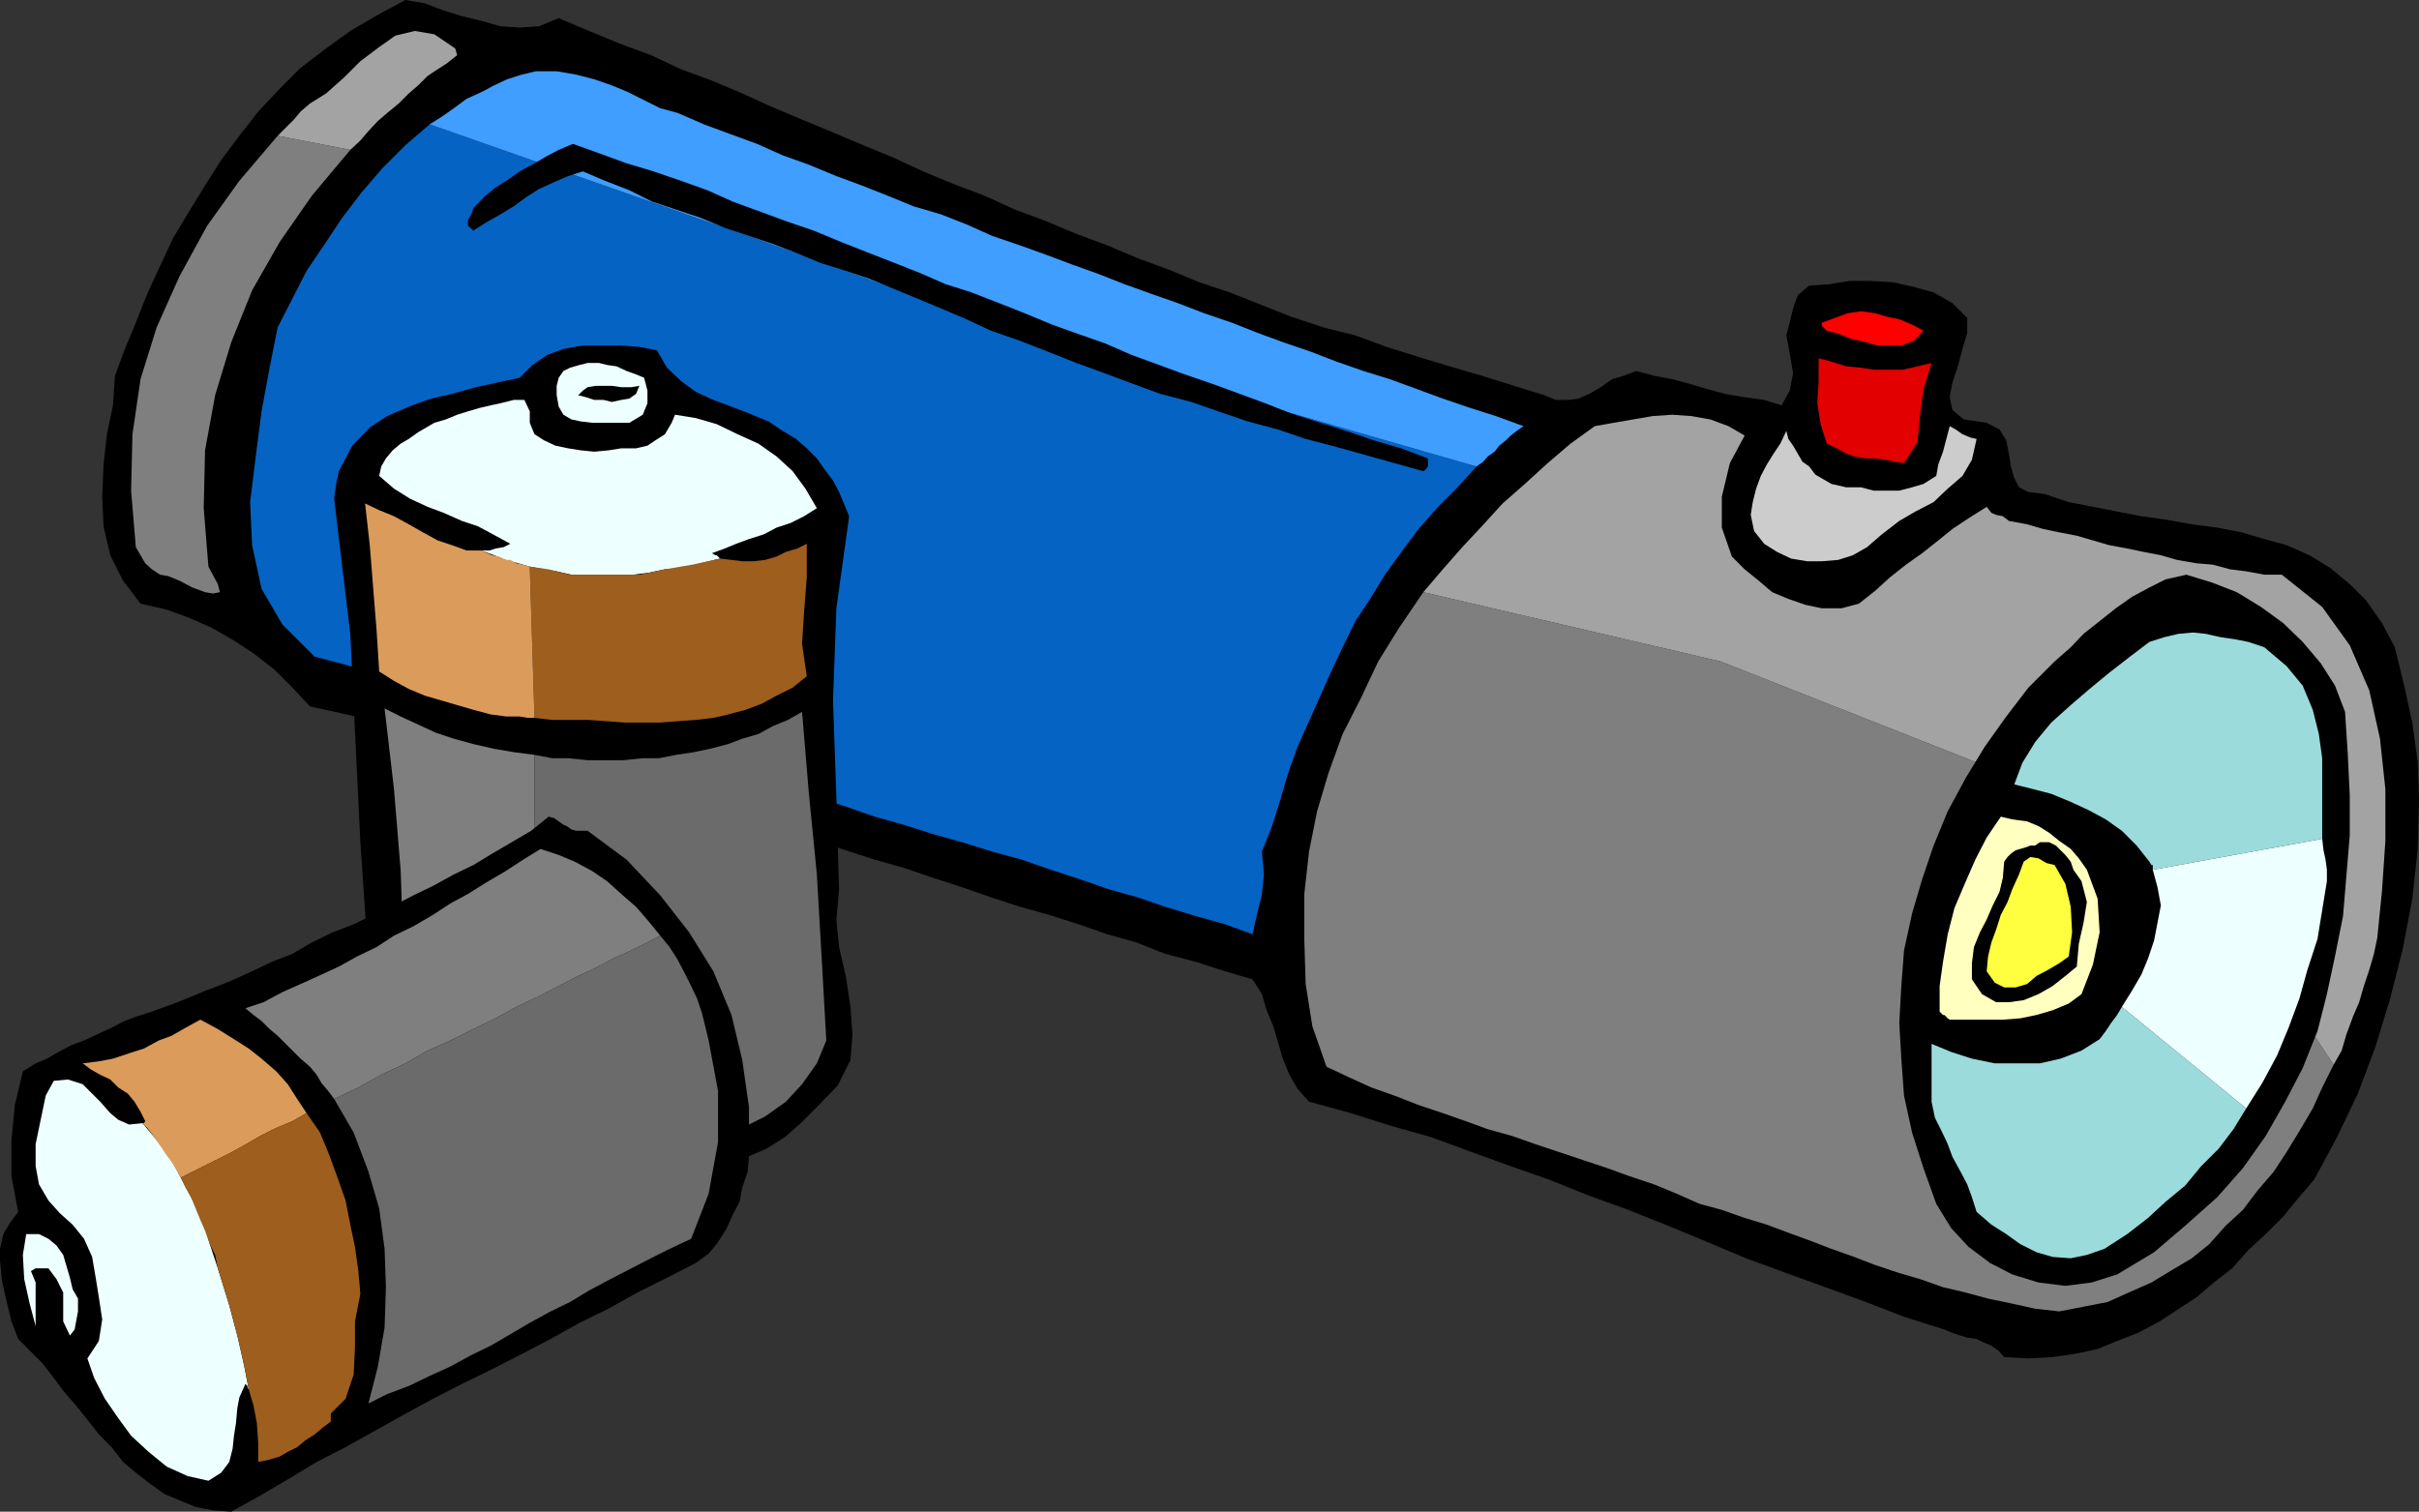
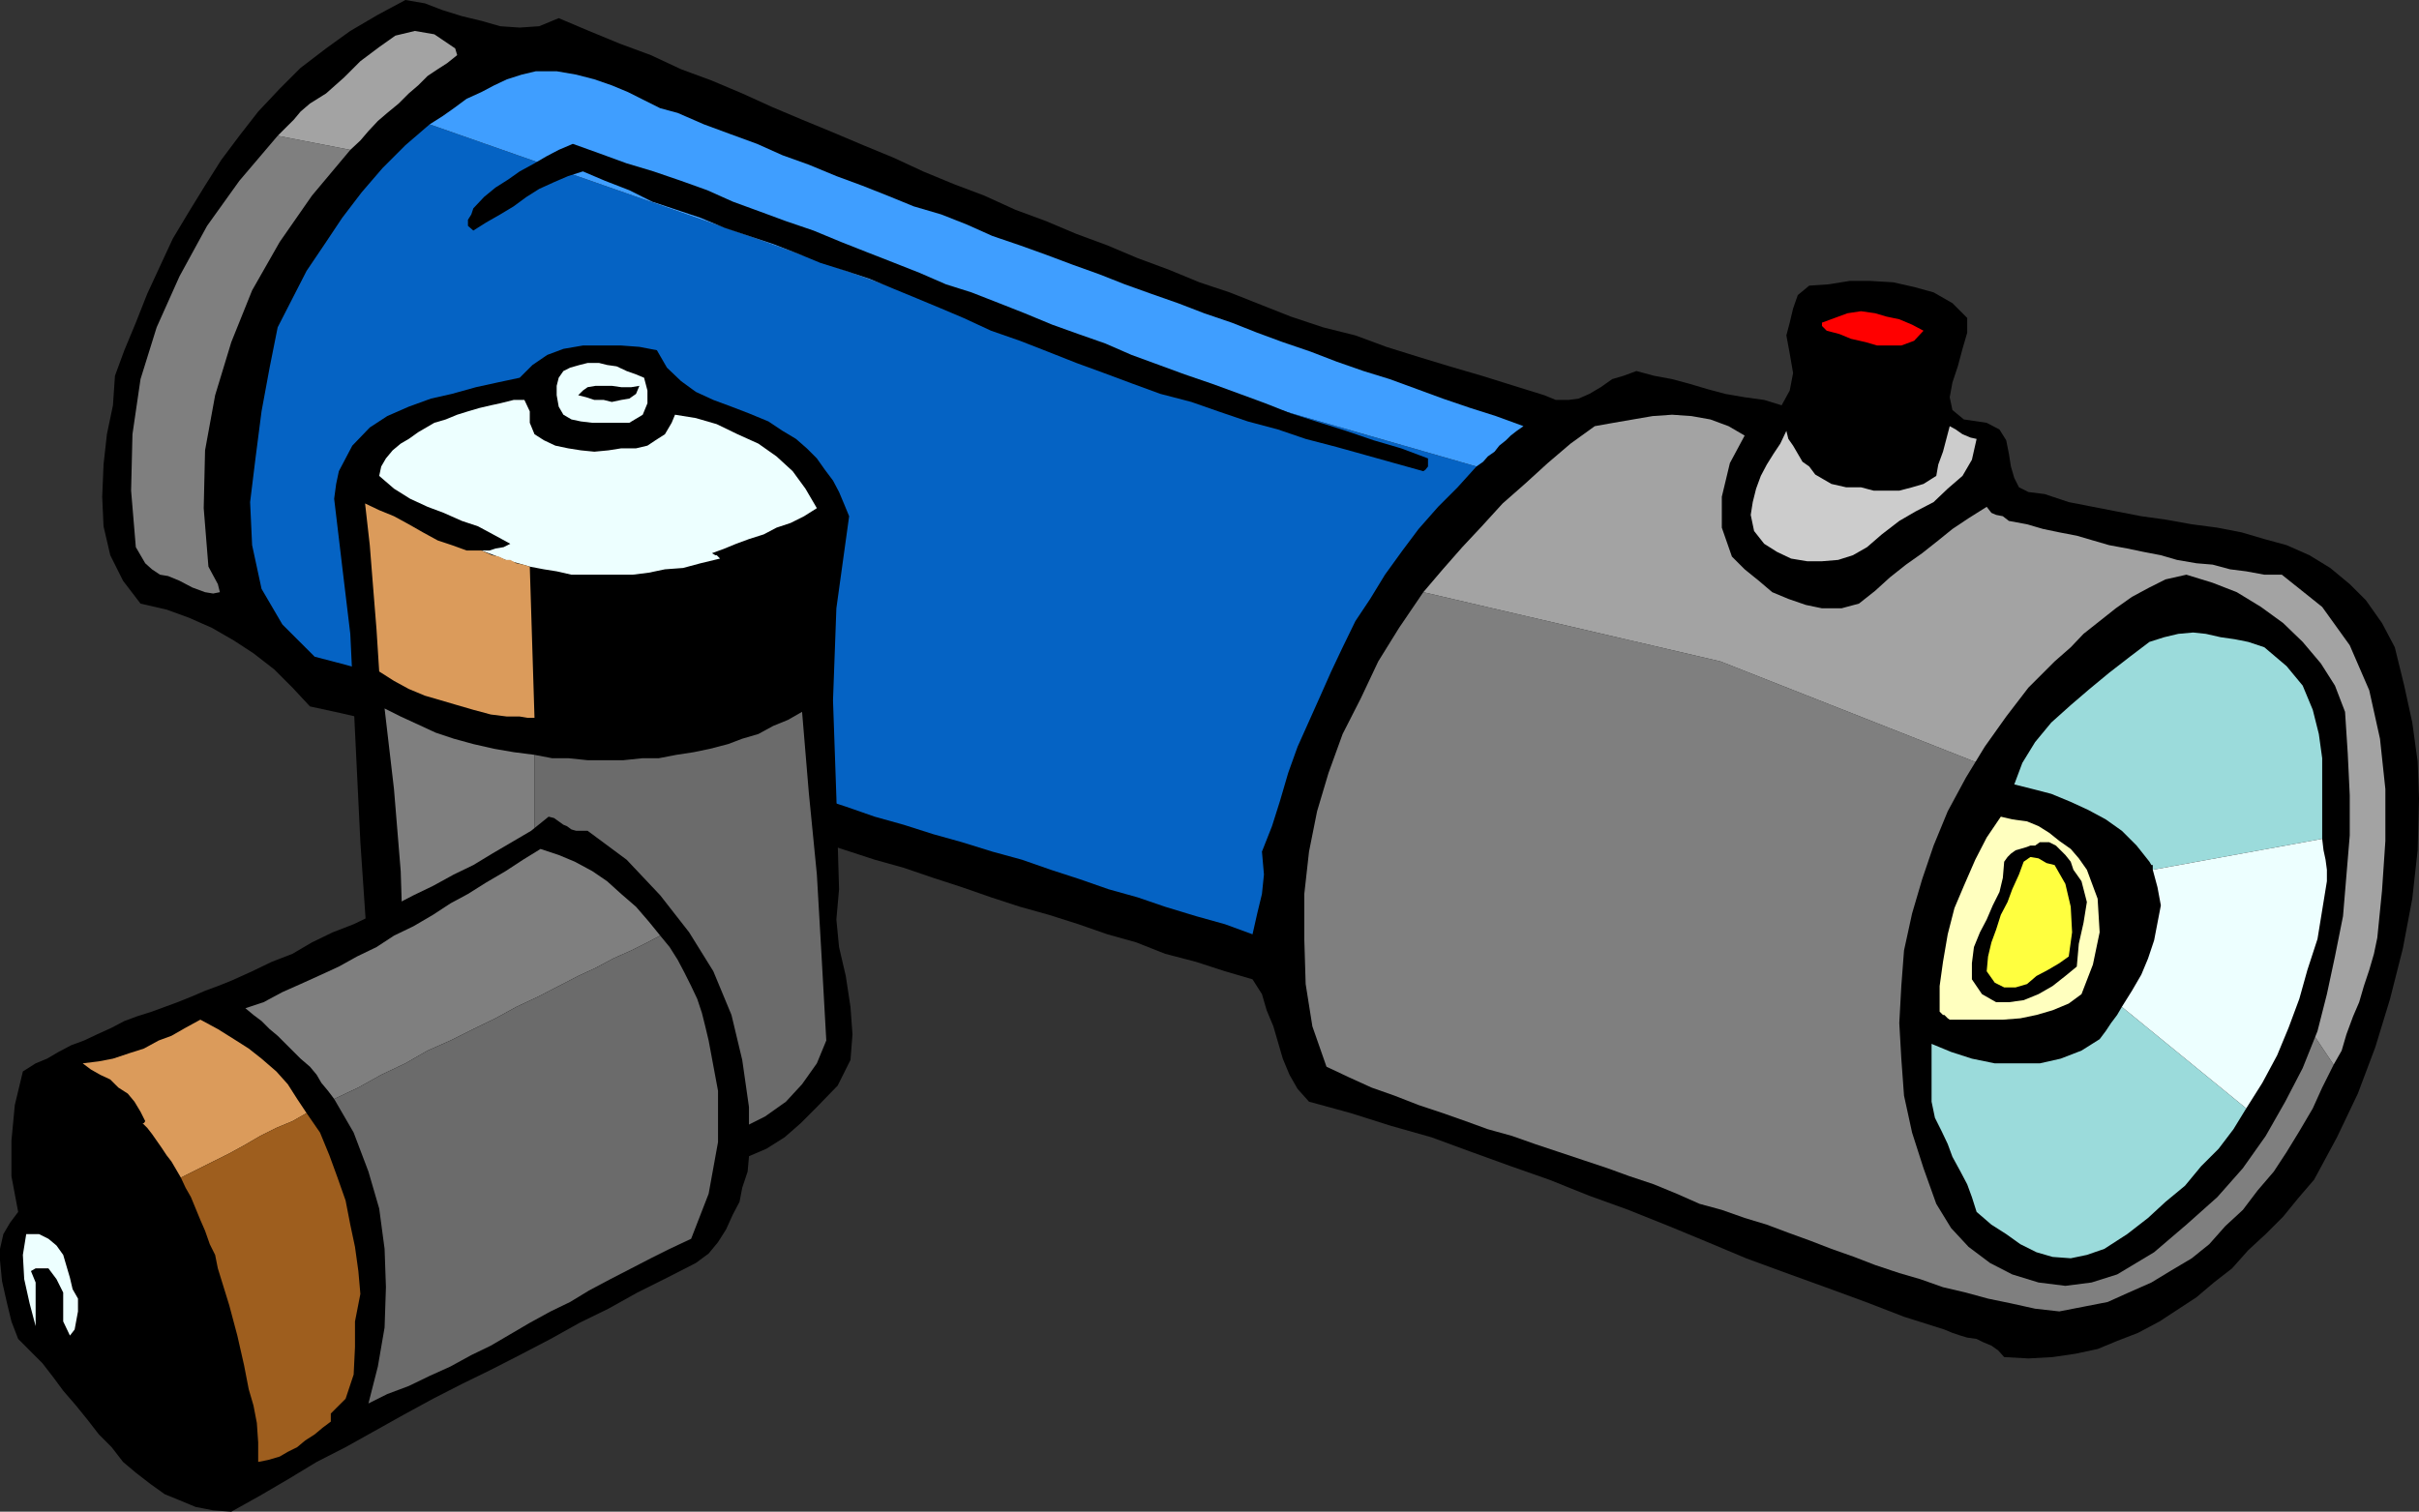
<svg xmlns="http://www.w3.org/2000/svg" width="359.801" height="224.902">
  <rect width="100%" height="100%" fill="#333333" stroke="none" />
  <path d="m289.203 197.8-6-1.898-5.703-2.203-6-2.199-5.797-2.098-6-2.203-5.703-2.398-5.797-2.399-6-2.402-5.8-2.098-6-2.402-5.7-2-5.8-2.098-6-2.203-6-1.699-6-1.898-6.2-1.7L193 162l-1.2-2.098-1-2.402-.698-2.398-.7-2.403-1-2.398-.699-2.399-1.402-2.203-4.098-1.199-4.3-1.398-4.602-1.2L169 140.2l-4.297-1.2-4.3-1.5-4.403-1.398-4.297-1.2-4.3-1.402-4.301-1.5-4.301-1.398-4.399-1.5-4.3-1.2-4.301-1.402-4.301-1.398-4.598-1.5-4.101-1.403-4.5-1.199-4.301-1.2-4.398-1.5-4.301-1.198-4.5-1.403-4.399-1.199-4.5-1-4.3-1.398-4.602-1-4.297-1.2-4.601-.902-4.5-1-4.602-.898-4.297-1-4.601-1L43.5 102.3l-2.7-2.7-3.097-2.402-2.902-1.898-3.301-1.899-3.398-1.5L24.8 90.7l-3.899-.898-2.601-3.399-1.899-3.8-1-4.301-.199-4.399.2-4.8.5-4.5.898-4.301.3-4.399 1.399-3.8L20.203 48l1.7-4.3 1.898-4.098 1.902-4.102 2.399-4 2.398-3.898 2.402-3.801 2.7-3.602 2.8-3.597 3.2-3.403 3.101-3.097L48.5 7.199l3.602-2.597 4.101-2.403L60.301 0l2.902.5 2.598 1 2.902.902 2.899.7 2.8.8 2.899.2 2.902-.2L83.102 2.7l4.5 1.903L92.203 6.5l4.598 1.7 4.5 2.1 4.601 1.7 4.5 1.902 4.399 2 4.5 1.899 4.601 1.898 4.5 1.903L133 23.5l4.3 2 4.602 1.902 4.5 1.7L151 31.199l4.602 1.703 4.5 1.899 4.601 1.699 4.5 1.902 4.598 1.7L178.402 42l4.5 1.5 4.801 1.902 4.297 1.7 4.8 1.597 4.802 1.203 4.601 1.7 4.797 1.5 4.602 1.398 4.8 1.402 4.801 1.5 4.5 1.399 1.7.699h1.898l1.5-.2 1.601-.698 1.7-1 1.699-1.2 1.699-.5 1.902-.703 2.598.703 2.703.5 2.598.7 2.699.8 2.602.7 2.898.5 2.902.398 2.598.8 1.203-2.198.5-2.602-.5-2.898-.5-2.7.5-1.902.5-2.098.7-2 1.699-1.402 2.898-.2 3.102-.5h3.101l3.399.2 3.101.7 2.899.8 2.8 1.602 2.2 2.199V49.5l-.7 2.402-.699 2.598-.8 2.402-.403 2.2.402 1.898 1.7 1.402 3.398.5 1.902 1 1 1.598.399 2 .3 1.902.5 1.7.7 1.398 1.402.7 2.399.3 3.601 1.2 3.598.702 3.601.7 3.598.699 3.602.5L326 78l3.8.5 3.602.7 3.399 1 3.3.902 3.399 1.5 3.102 1.898 2.898 2.402 2.402 2.399 2.399 3.398 1.902 3.602 1.399 5.699 1.199 5.5.8 5.8.2 5.5-.2 7.7-.8 7.2-1.399 7.402-1.902 7.5-2.2 7.199-2.597 6.898-3.101 6.5-3.399 6.301-2.402 2.8-2.2 2.7-2.601 2.602-2.598 2.398-2.402 2.7-2.7 2.1-2.597 2.2-2.902 1.902-2.598 1.7L318 198.3l-3.098 1.199-2.902 1.2-3.297.702-3.402.5-3.598.2-3.601-.2-.899-1-1-.703-1.203-.5-1-.5-1.398-.199-1-.3-1.2-.4-1.199-.5" />
  <path fill="#7f7f7f" d="m296.203 114.3-40.3-15.898-44.2-10.3-3.601 5.3-3.102 5-2.598 5.5-2.699 5.297-2.101 5.801-1.7 5.7-1.199 6L194 133v6.7l.203 6.702 1 6.297 2.098 6 3.402 1.602 3.297 1.5 3.402 1.199 3.598 1.402 3.602 1.2L218 166.8l3.3 1.199 3.602 1 3.399 1.2 3.601 1.202 3.598 1.2 3.602 1.199 3.3 1.199 3.598 1.2 3.402 1.402 3.399 1.5 3.3.898 3.399 1.2 3.3 1 3.2 1.202 3.3 1.2 3.102 1.199 3.399 1.199 3.101 1.2 3.598 1.202 3.102.899 3.398 1.2 3.402.8 3.301.9 3.399.702 3.601.797 3.598.403 3.601-.7 3.598-.703 3.102-1.398 3.398-1.5 2.8-1.7 3.2-1.902 2.602-2.097 2.398-2.7 2.602-2.402 2.199-2.898 2.402-2.801 1.899-2.899 1.898-3.101 2-3.399 1.402-3.101 1.7-3.399-22.602-33.8-28.297-10.301" />
  <path fill="#0563c4" d="m112.402 35.5-48.5-17-3.601 3.102L56.902 25l-3.101 3.602-2.899 3.8-2.601 3.899-2.7 4-2.101 4.101-2.2 4.297-1.198 6-1.2 6.5-.902 7-.797 6.5.297 6.403 1.402 6.5 3.098 5.3 4.8 4.797 4.602 1.203 4.301 1.2L60 101.3l4.402 1.199 4.5 1 4.301 1.402 4.399 1.2 4.5 1.199 4.3 1.199L91 109.7l4.3 1.202 4.302 1.2L104 113.5l4.3 1.2 4.5 1.5 4.403 1.202 4.297 1.2 4.3 1.398 4.302 1.5 4.3 1.2 4.399 1.402 4.3 1.199 4.5 1.398 4.399 1.203 4.3 1.5 4.302 1.399 4.3 1.5 4.301 1.199 4.098 1.402 4.601 1.399 4.301 1.199 4.098 1.5.699-3.098.703-2.902.297-2.898-.297-3.403 1.5-3.797 1.2-3.8 1.199-4.102 1.398-3.898 1.703-3.801 1.7-3.801L198 99.902l1.703-3.601 1.899-3.899 2.199-3.3L206 85.5l2.602-3.598L211 78.7l2.902-3.297 2.899-2.902 2.8-3.098-65-18.703-42.198-15.2" />
  <path fill="#7f7f7f" d="m20.203 81.402 1.399 2.399 1 .898 1.199.801 1.199.2 1.703.702 1.899 1 1.898.7 1.203.199 1-.2-.3-1.199L31 84.301l-.7-8.7.2-8.601 1.5-8.2 2.402-7.898L37.5 43.2l4.102-7.2 4.8-6.898 5.7-6.801L41.3 20.199l-5.7 6.703-4.8 6.7-4.098 7.5-3.402 7.597-2.399 7.703-1.199 8.2L19.5 73l.703 8.402" />
  <path fill="#a3a3a3" d="M339.402 85.5h-2.601l-2.7-.5-2.398-.3-2.601-.7-2.399-.2-2.902-.5-2.399-.698-2.601-.5-2.399-.5-2.699-.5-2.402-.7-2.399-.703-2.601-.5-2.399-.5L301.5 78l-2.7-.5-.898-.7-1-.198-.699-.301-.703-.899-2.7 1.7-2.398 1.597-2.101 1.703-2.399 1.899L283.5 84l-2.398 1.902-2.2 2-2.402 1.899-2.598.699H271l-2.398-.5-2.602-.898-2.398-1-2-1.7L259.5 84.7l-1.898-1.898-1.5-4.301v-4.598l1.199-5 2.199-4.101-2.398-1.399-2.7-1-2.8-.5-2.899-.203-2.902.203-2.899.5-2.902.5-2.797.5L233.602 66l-3.399 2.902L226.801 72l-3.301 2.902-3.098 3.399-2.902 3.101-2.898 3.297-2.899 3.403 44.2 10.3 40.3 15.899 28.297 10.3 22.602 33.801 1.199-2.101.699-2.399 1-2.703.902-2.097.7-2.403.8-2.398.7-2.399.5-2.402.699-7 .5-7.398v-7.7l-.801-7.5-1.598-7.203L349.5 96l-4.098-5.7-6-4.8" />
  <path fill="#3f9eff" d="m100.8 16.8-2.597-.698-2.402-1.2-2.399-1.203-2.402-1-2.598-.898-2.699-.7-2.902-.5h-3.098l-2.101.5-2.2.7-1.902.898-1.898 1-2.2 1-1.902 1.403-1.7 1.199-1.898 1.199 48.5 17 42.2 15.2 65 18.702 1-.703.699-.797 1-.703.699-.898 1-.801.703-.7.899-.698 1-.7-4.102-1.5-3.797-1.203-4.101-1.398-3.801-1.399-4.098-1.5-3.902-1.203-4-1.398-3.899-1.5-4.101-1.399L187 49.5l-3.797-1.5-4.101-1.398-3.899-1.5-4-1.403-3.902-1.398-3.801-1.5-3.898-1.399-4-1.5-3.899-1.402-4.101-1.398-3.801-1.7-3.801-1.5-4.098-1.203L132 29.102l-3.797-1.5-3.8-1.403L120.3 24.5l-3.899-1.398-3.8-1.7-4.102-1.5-3.797-1.402-3.902-1.7" />
  <path fill="#a3a3a3" d="m63.602 11.3 1.5-1 1.398-.898L68 8.2l-.297-1-3.101-2.097-2.899-.5-2.902.699L56.402 7l-2.8 2.102-2.399 2.398-2.703 2.402-2.398 1.5-1.399 1.2-1 1.199L42.5 19l-1.2 1.2 10.802 2.1 1.5-1.398L54.8 19.5l1.402-1.5 1.399-1.2 1.699-1.398 1.5-1.5 1.402-1.203 1.399-1.398" />
  <path d="m288 179.102-1.898-5.301-1.7-5.301-1.199-5.5-.402-5.5-.301-5.3.3-5.5.403-5.298 1.2-5.5 1.5-5.101 1.699-5 2.101-5.102 2.7-5 2.8-4.597 3.2-4.5 3.3-4.301 3.899-3.899L308 96.301l1.902-2 2.399-1.899 2.402-1.902 2.399-1.7 2.601-1.398 2.399-1.203 3.101-.699 3.899 1.2 3.601 1.402 3.598 2.199 3.3 2.398L342.5 95.5l2.703 3.2 2.098 3.3 1.5 3.902.402 6.2.297 6.199v6l-1 12-1.2 6-1.198 5.601-1.399 5.5-2.203 5.5-2.598 5L337 169l-3.398 4.8-3.801 4.302-4.598 4.097-4.8 4.102-5.5 3.3-3.801 1.2-3.899.5-4-.5-3.902-1.2-3.301-1.699-3.2-2.402-2.597-2.8-2.203-3.598" />
  <path fill="#ffffbf" d="M288.5 150.5v-3.8l.5-3.598.703-4.102 1-3.898 1.399-3.301 1.699-3.899 1.699-3.3 2.102-3.102 1.699.402 2.199.297 1.703.703 1.598 1 1.5 1.2L308 126.3l1.203 1.398 1.2 1.703L312 133.7l.3 5-1 4.801-1.698 4.402-1.899 1.399-2.402 1-2.399.699-2.402.5-2.598.2H290l-.297-.2-.5-.5H289l-.5-.5" />
  <path d="M293.3 145.7v-2.4l.302-2.398.898-2.203 1-1.898.902-2.102 1-2 .5-2.097.2-2.403.5-.699.5-.5.699-.5.699-.2 1-.3.5-.2h.703l.7-.5h1.398l1 .5.699.7.703.7.797 1 .402 1.202.5.7.7 1 .8 3.097-.5 3.102-.699 3.101-.3 3.399-1.7 1.398-1.902 1.5-2.098 1.203-2.203.899-2.2.3h-1.898l-2.101-1.199-1.5-2.203" />
  <path fill="#ffff3f" d="m295.5 144.5.203-2.2.5-2.1.7-1.9.699-2.198 1-1.903.699-1.898 1-2.2.699-1.902 1-.699 1.203.2 1.2.702 1.199.297 1.601 2.801.797 3.402.203 3.797-.5 3.602-1.402 1-1.7 1-1.699.898-1.402 1.203-1.7.5h-1.698l-1.399-.703-1.203-1.699" />
  <path fill="#ccc" d="m260.902 79-.5-2.398.301-1.903.5-2 .7-1.898.898-1.7 1-1.601 1-1.5.902-1.898L266 65.3l.703 1 1.399 2.398 1 .703.898 1.2 1.203.699 1.2.699 2.199.5h2.199l1.902.5h3.797l1.902-.5 1.7-.5L288 70.8l.3-1.698.7-1.903 1-3.797.902.5 1 .7 1.2.5.898.199-.7 3.101-1.398 2.399-2.199 1.898-2.101 2-2.7 1.403L282.5 77.5l-2.598 2-2.199 1.902-2.101 1.2-2.2.699L271 83.5h-2.2l-2.398-.398-2.101-1-1.899-1.2-1.5-1.902" />
  <path d="m143.3 47.3-3.3-1.398-3.598-1.5L133 43l-3.598-1.5-3.601-1.2L122 39.103l-3.398-1.403L115 36.301l-3.598-1.2-3.601-1.199-3.598-1.5-3.601-1.203L97 30l-3.398-1.7L90 26.903 86.703 25.5l-2.203.7-2.098.902-2.199 1-1.902 1.199-1.899 1.398-2 1.203-2.101 1.2-1.899 1.199-.8-.7V32.7l.5-.797.3-.902L72 29.3l1.703-1.398 1.899-1.203L77.3 25.5l2.199-1.2 1.703-1 1.899-1 2.101-.898 3.899 1.399 4.101 1.5 4 1.199 4.098 1.402 3.902 1.399L109 30l4.102 1.5 3.8 1.402L121 34.301 125.102 36l3.8 1.5L133 39.102l3.8 1.5 3.903 1.699L144.5 43.5l4.102 1.602 3.8 1.5L156.5 48.3l3.902 1.398 4 1.403 3.899 1.699 4.101 1.5 3.801 1.398 4.098 1.403 4.101 1.5L188.203 60 192 61.5l4.402 1.402 3.801 1.2 4.098 1.398 4.101 1.2 4 1.5v1.202l-.402.5-.297.2-4.3-1.2-4.301-1.203L198.8 66.5l-4.598-1.2-4.101-1.398-4.5-1.203-4.399-1.5-4-1.398-4.601-1.2-4.102-1.5-4.297-1.601-4.101-1.5-4.301-1.7-4.098-1.6-4.3-1.5-4.102-1.9" />
-   <path fill="#e20000" d="m271.703 66-.902-2.898-.5-3.102.199-3.3v-3.4l1.902.5 2.2.7 2.199.2 1.902.3H283l2.203-.5 2.098-.5-1.2 3.902-.5 3.797-.398 4.102-2 3.101-1.402-.203-1.399-.297-1.5-.203H277.5l-1.7-.297-1.198-.402-1.399-.8-1.5-.7" />
  <path fill="red" d="m271 48 1.902-.7 1.899-.698 2-.301 2.101.3 1.7.5 1.898.399 1.902.8 1.7.9-1.399 1.5-1.902.702h-3.598l-1.703-.5-2.2-.5-1.698-.703-1.899-.5L271.5 49l-.297-.3-.203-.2V48" />
  <path fill="#9bdbdb" d="m312.3 154.602-2.698 1.699-3.102 1.199-3.098.7h-6.699l-3.402-.7-3.098-1-2.902-1.2v8.602l.5 2.399 1 2 .902 1.898.7 1.903 1.199 2.199 1 1.898.699 1.903.699 2.199 2.203 1.898 2.2 1.403 2.097 1.5 2.402 1.199 2.399.699 2.699.2 2.402-.5 2.598-.9 3.402-2.198 3.098-2.403 2.602-2.398 2.898-2.399 2.402-2.902 2.598-2.598 2.203-2.902 1.899-3.098-18.5-15.101-.7 1.199-.902 1.2-.797 1.202-.902 1.2M336.8 96.3l-2.398-.8-2-.398-2.101-.301-2.2-.5-1.898-.2-2.203.2-2.098.5-2.199.699-2.902 2.2-3.098 2.402-2.902 2.398-2.801 2.402-2.898 2.598-2.399 2.902-1.902 3.098-1.2 3.2 2.801.702 2.7.7L308 119.3l2.602 1.199 2.601 1.402 2.399 1.7 2.199 2.199 1.902 2.398.297.5h.203v.703l25.2-4.601v-12l-.5-3.602-.903-3.597-1.5-3.602-2.398-2.898L336.8 96.3" />
  <path fill="#edffff" d="m345.402 124.8-25.199 4.602.7 2.598.5 2.7-1 5.202-.903 2.7-1 2.398-1.398 2.402-1.5 2.399 18.5 15.101 2.398-3.8 2.203-4.102 1.7-4.098 1.597-4.3 1.203-4.301 1.5-4.602.7-4.297.699-4.3v-1.7l-.2-1.5-.3-1.402-.2-1.7" />
  <path d="M55.703 156 55 145.902l-1.398-20.601-1-20.602-.5-10.398-1.2-10-1.199-10.102L50 72l.402-1.898 1-1.903 1-1.898L55 63.6l2.602-1.699L60.8 60.5l3.3-1.2 3.102-.698 3.598-1 3.199-.7 3.3-.703 1.903-1.898 2.2-1.5 2.398-.899 2.902-.5h5.7l2.699.2 2.601.5 1.5 2.597 2.098 2 2.199 1.602 2.602 1.199 2.699 1 2.601 1 2.899 1.2 2.101 1.402 2 1.199L120 66.699l1.5 1.5 1.203 1.703 1.2 1.598.898 1.7.8 1.902.7 1.699-1.899 13.699-.5 13.7.5 14.402.399 13.699-.399 4.5.399 4.101 1 4.297.699 4.602.3 4.101-.3 3.797-1.898 3.801-3.102 3.2-2.398 2.402-2.399 2.097-2.703 1.703-2.797 1.2-2.902 1.199-3.098.699-3.402.5-3.098.5h-6.5l-3.402-.5-3.301-.2-3.098-.8-3.199-.398-3.101-.801-2.899-.7-2.402-1.402L68 168.7l-2.7-1.398-2.597-1.7-2.402-1.699-2.2-2.402-1.398-2.398-1-3.102" />
  <path fill="#edffff" d="M82.8 58.8v-1.398l.302-1.203.699-1 1-.5 1.402-.398 1.2-.301h1.699l1.199.3 1.402.2 1.5.7 1.399.5 1.199.5.5 1.902V60l-.7 1.7-2 1.202h-5.5l-1.699-.203L85 62.402l-1.2-.703-.698-1.199-.301-1.7" />
  <path d="m86 58.8.703-.698.7-.5 1.199-.2H91l1.402.2h1.5l1.2-.2-.5 1.2-1 .699-1.2.199-1.402.3-1.2-.3h-1.398l-1.199-.398L86 58.8" />
  <path fill="#edffff" d="m121.5 75.602-1.7-2.903-1.898-2.597-2.402-2.2L112.8 66l-3.097-1.398-3.101-1.5-3.102-.903-3.098-.5-.5 1.203-1 1.7-1.402.898-1.2.8-1.698.4h-2.2L90.5 67l-2.098.2-2-.2-1.902-.3-1.898-.4-1.7-.8-1.402-.898-.7-1.7V61.2l-.8-1.7h-1.598l-2 .5-1.402.3-1.7.4-1.698.5-1.602.5-1.7.702-1.698.5-2.399 1.399-1.402 1-1.2.699-1.199 1-1 1.2-.699 1.202-.3 1.399 2.199 1.898L61 74.2l2.602 1.203 2.398.899 2.703 1.199 2.399.8 2.601 1.4 2.2 1.202-1 .5-1.2.2-.902.3h-1.2l1.899.7 1.703.699 1.899.5 1.699.5 2.101.398 1.899.301 2.199.5h9.102l2.398-.3 2.402-.5 2.7-.2 2.601-.7 2.899-.698-.5-.5h-.2l-.5-.301 1.899-.7 1.699-.699 1.902-.703 2.2-.699 1.898-1 2.102-.7 2-1 1.898-1.198" />
  <path fill="#6b6b6b" d="m119.3 105.902-2.097 1.2L115 108l-2.2 1.2-2.398.702-2.101.797-2.7.703-2.398.5-2.601.399-2.602.5h-2.398l-2.899.3h-5.3l-2.903-.3h-2.398l-2.602-.5v9.199l.203 13.602 1.2 16.597 2.898 17.5 1.902.5 1.7.203 2.199.5H91.5l2.102.297 2 .203h4l3.601-.703 3.598-1.199 3.601-1.2 3.399-1.698 3.101-2.2 2.399-2.601 2.199-3.102 1.402-3.398-.699-12.5-.703-12.2-1.2-12.199-1-12" />
-   <path fill="#9e5e1e" d="m120 100.602-.7-4.801.302-4.801.398-5.098v-5l-1.398.7-1.7.5-1.402.699-1.7.5-1.698.199h-1.7l-1.601-.2-1.7-.198L103 84l-4.098.7-3.8.8H84.8l-3.2-.8-2.8-.4.699 22.5 2.602.302h5.3l2.899.199 2.601.199h5.301l2.598-.2 2.699-.198 2.602-.301 2.199-.5 2.601-.7 2.399-.902 2.199-1.199 2.402-1.2 2.098-1.698" />
  <path fill="#7f7f7f" d="m79.5 112.3-3.098-.398-2.902-.5-3.098-.703-2.902-.797-2.7-.902-2.597-1.2-2.601-1.198-2.399-1.2 1.399 12 1 12.2.398 12.5-.2 12.699 2.403 2.699 2.598 2.402L67.703 162l2.899 1.902 3.101 1.7 3.098 1.5 3.402 1.199 3.598.898-2.899-17.5-1.199-16.597L79.5 121.5v-9.2" />
  <path fill="#db9b5b" d="m54.3 74.902.7 6.2.5 6.3.5 6.2.402 6.3 2.2 1.399L60.8 102.5l2.402 1 2.399.7 2.398.702 2.402.7L73 106.3l2.402.3h1.899l1.199.2h1l-.7-22.5-1-.301-1-.2-.898-.5h-.699l-1-.5-1-.198-.703-.301-.898-.399h-2.2l-2.199-.8-2.101-.7-2.2-1.203L60.801 78l-2.2-1.2-2.199-.898-2.101-1" />
  <path d="m2.703 199.2-1-2.598L1 193.699l-.7-3.097L0 187.5v-1.7l.5-2.198 1-1.7 1.203-1.601-1-5.301v-5.3l.5-5.298 1.2-5L5.3 158.2l1.7-.7 1.703-1 1.899-1 1.898-.7 1.902-.898 2.2-1 1.898-1 1.902-.703 2.2-.699 1.898-.7 1.902-.698 2-.801 2.098-.899 1.902-.703 2-.797L37.5 144.5l2.902-1.398 3.098-1.2 2.902-1.703 3.098-1.5 3.102-1.199 2.898-1.398 3.102-1.403 2.898-1.5 2.902-1.398 3.098-1.7 2.902-1.402L73.203 127 79 123.602l2.602-2.102.8.2 1.399 1 .5.202.699.5.703.2h1.7l5.8 4.3 5 5.297 4.297 5.5 3.602 5.801 2.699 6.5 1.601 6.7 1 7v7.402l-.199 2.199-.8 2.398-.403 2.102-1 1.898-1 2.203-1.2 1.899-1.398 1.699-1.902 1.402-4.297 2.2-4.402 2.199-4.301 2.398-4.297 2.102-4.3 2.398-4.602 2.403L73 203.8l-4.297 2.101-4.3 2.2L60 210.5l-4.297 2.402-4.3 2.399-4.301 2.199-4.301 2.602-4.098 2.398-4.3 2.402-2.7-.203-2.601-.5-2.399-1-2.203-.898-2.098-1.5-2.199-1.7-1.902-1.601-1.7-2.2-1.898-1.898L13 211.2l-1.7-2.097-1.898-2.2L8 205l-1.7-2.2-1.898-1.898-1.699-1.703" />
  <path fill="#edffff" d="M4.602 189.102 5.3 190.8v6.5l-.899-3.399-.8-3.601-.2-3.602.5-3.097H5.8l1.402.699 1.2 1 1 1.398.5 1.703.5 1.7.398 1.699.8 1.398v1.903l-.5 2.699-.699.898-1-2.097V192.3l-1-2-1.199-1.602H5.301l-.7.403" />
-   <path fill="#edffff" d="m21.203 167.102-2 .199-1.601-.7-1.2-1-1.5-1.699-1.199-1.203-1.402-1.398-2.2-.7-2.101.2L6.8 163l-.5 2.402-1 4.797v3.301l.5 2.7 1.403 2.402 1.7 1.898 1.898 1.7 1.699 2.1 1.203 2.7.5 2.902.5 3.098.5 3.3-.5 3.2L13 202.102 14 205l1.602 3.102 2 2.898 1.898 2.602L22.102 216l2.699 2.2 3.101 1.402L31 220.3l1.902-1.2 1.2-1.601.5-2 .199-1.898.3-1.903.2-2.199.3-1.598.899-2 .3.297v.203l.2.297-.7-3.597-1-4.403-1.198-4.5-1.7-5.5-1.199-3.597-.902-3.2-1.5-3.101-1.399-2.602L26 173.5l-1.5-2.398L22.8 169l-1.597-1.898" />
  <path fill="#7f7f7f" d="m80.402 126.3-2.601 1.602-2.598 1.7-2.902 1.699L69.6 133l-2.6 1.402-2.598 1.7L61.5 137.8l-2.898 1.398L56 140.902l-2.898 1.399-2.7 1.5L47.801 145l-3.098 1.402-2.703 1.2-2.797 1.5L36.5 150l1.203 1 1.2.902 1.199 1.2 1.199 1L42.5 155.3l1.203 1.199 1 1 1.399 1.2 1 1.202.699 1.2 1 1.199.902 1.199 3.598-1.7 3.402-1.898 3.598-1.703 3.3-1.898L67 154.8l3.402-1.7 3.301-1.601 3.098-1.7L80 148.3l3.102-1.6L86 145.2l2.602-1.2 2.601-1.398 2.7-1.2L96.3 140.2l1.902-1-1.703-2.097-1.898-2.2-2.2-1.902-2.101-1.898-2.2-1.5-2.601-1.403-2.398-1-2.7-.898" />
  <path fill="#db9b5b" d="m29.8 151.7-2.198 1.202-2.102 1.2-1.898.699-2.2 1.199-2.199.7-2.402.8-2.098.402-2.402.297 1.199.903 1.402.8 1.5.7 1.2 1.199 1.398.898 1 1.203.902 1.5.7 1.399-.2.3h-.199l.7.7.699.898 1.398 2 .8 1.203.7.899.703 1.199.7 1.2L29.3 174l2.402-1.2 2.399-1.198 2.199-1.2L38.703 169l2.399-1.2 2.398-1 2.102-1.198-1.399-2.102-1.402-2.2-1.7-1.898-2.199-1.902L37 156l-2.2-1.398-2.398-1.5-2.601-1.403" />
  <path fill="#6b6b6b" d="m54.8 208.8 2.802-1.398L60.8 206.2l3.101-1.5L67 203.301l3.102-1.7L73 200.2l2.902-1.699 2.899-1.7 3.101-1.698 2.899-1.403L87.6 192l3.2-1.7 3.101-1.6 2.899-1.5 2.8-1.4 3.2-1.5 2.601-6.698 1.399-7.7v-7.601l-1.399-7.5-.5-2.102-.5-2-.699-2.097-.902-1.903-1-2-1-1.898-1.2-1.899-1.398-1.703-1.902 1-2.399 1.203-2.699 1.2-2.6 1.398L86 145.2l-2.898 1.5L80 148.3l-3.2 1.5-3.097 1.7-3.3 1.602L67 154.8l-3.398 1.5-3.301 1.898-3.598 1.703-3.402 1.899-3.598 1.699 2.899 5 2.199 5.8 1.601 5.5.801 6 .2 5.7-.2 6-1 5.8-1.402 5.5" />
  <path fill="#9e5e1e" d="m37 206.7.703 2.402.5 2.597.2 2.903v2.898l1.5-.3 1.699-.5 1.199-.7 1.402-.7 1.2-1 1.398-.898 1.199-1 1.203-.902v-1.2l.797-.8.703-.7.7-.698 1.199-3.602.199-4.098v-3.8l.8-4.102-.3-3.398-.5-3.602-.7-3.3-.699-3.598-1.199-3.403L49 171.902l-1.398-3.402-2-2.898L43.5 166.8l-2.398 1-2.399 1.2-2.402 1.402-2.2 1.2-2.398 1.199L29.301 174l-2.399 1.2.7 1.5.8 1.402 1.399 3.398.699 1.602.703 2 .797 1.597.402 2 1.7 5.5 1.199 4.5 1 4.403.699 3.597" />
</svg>